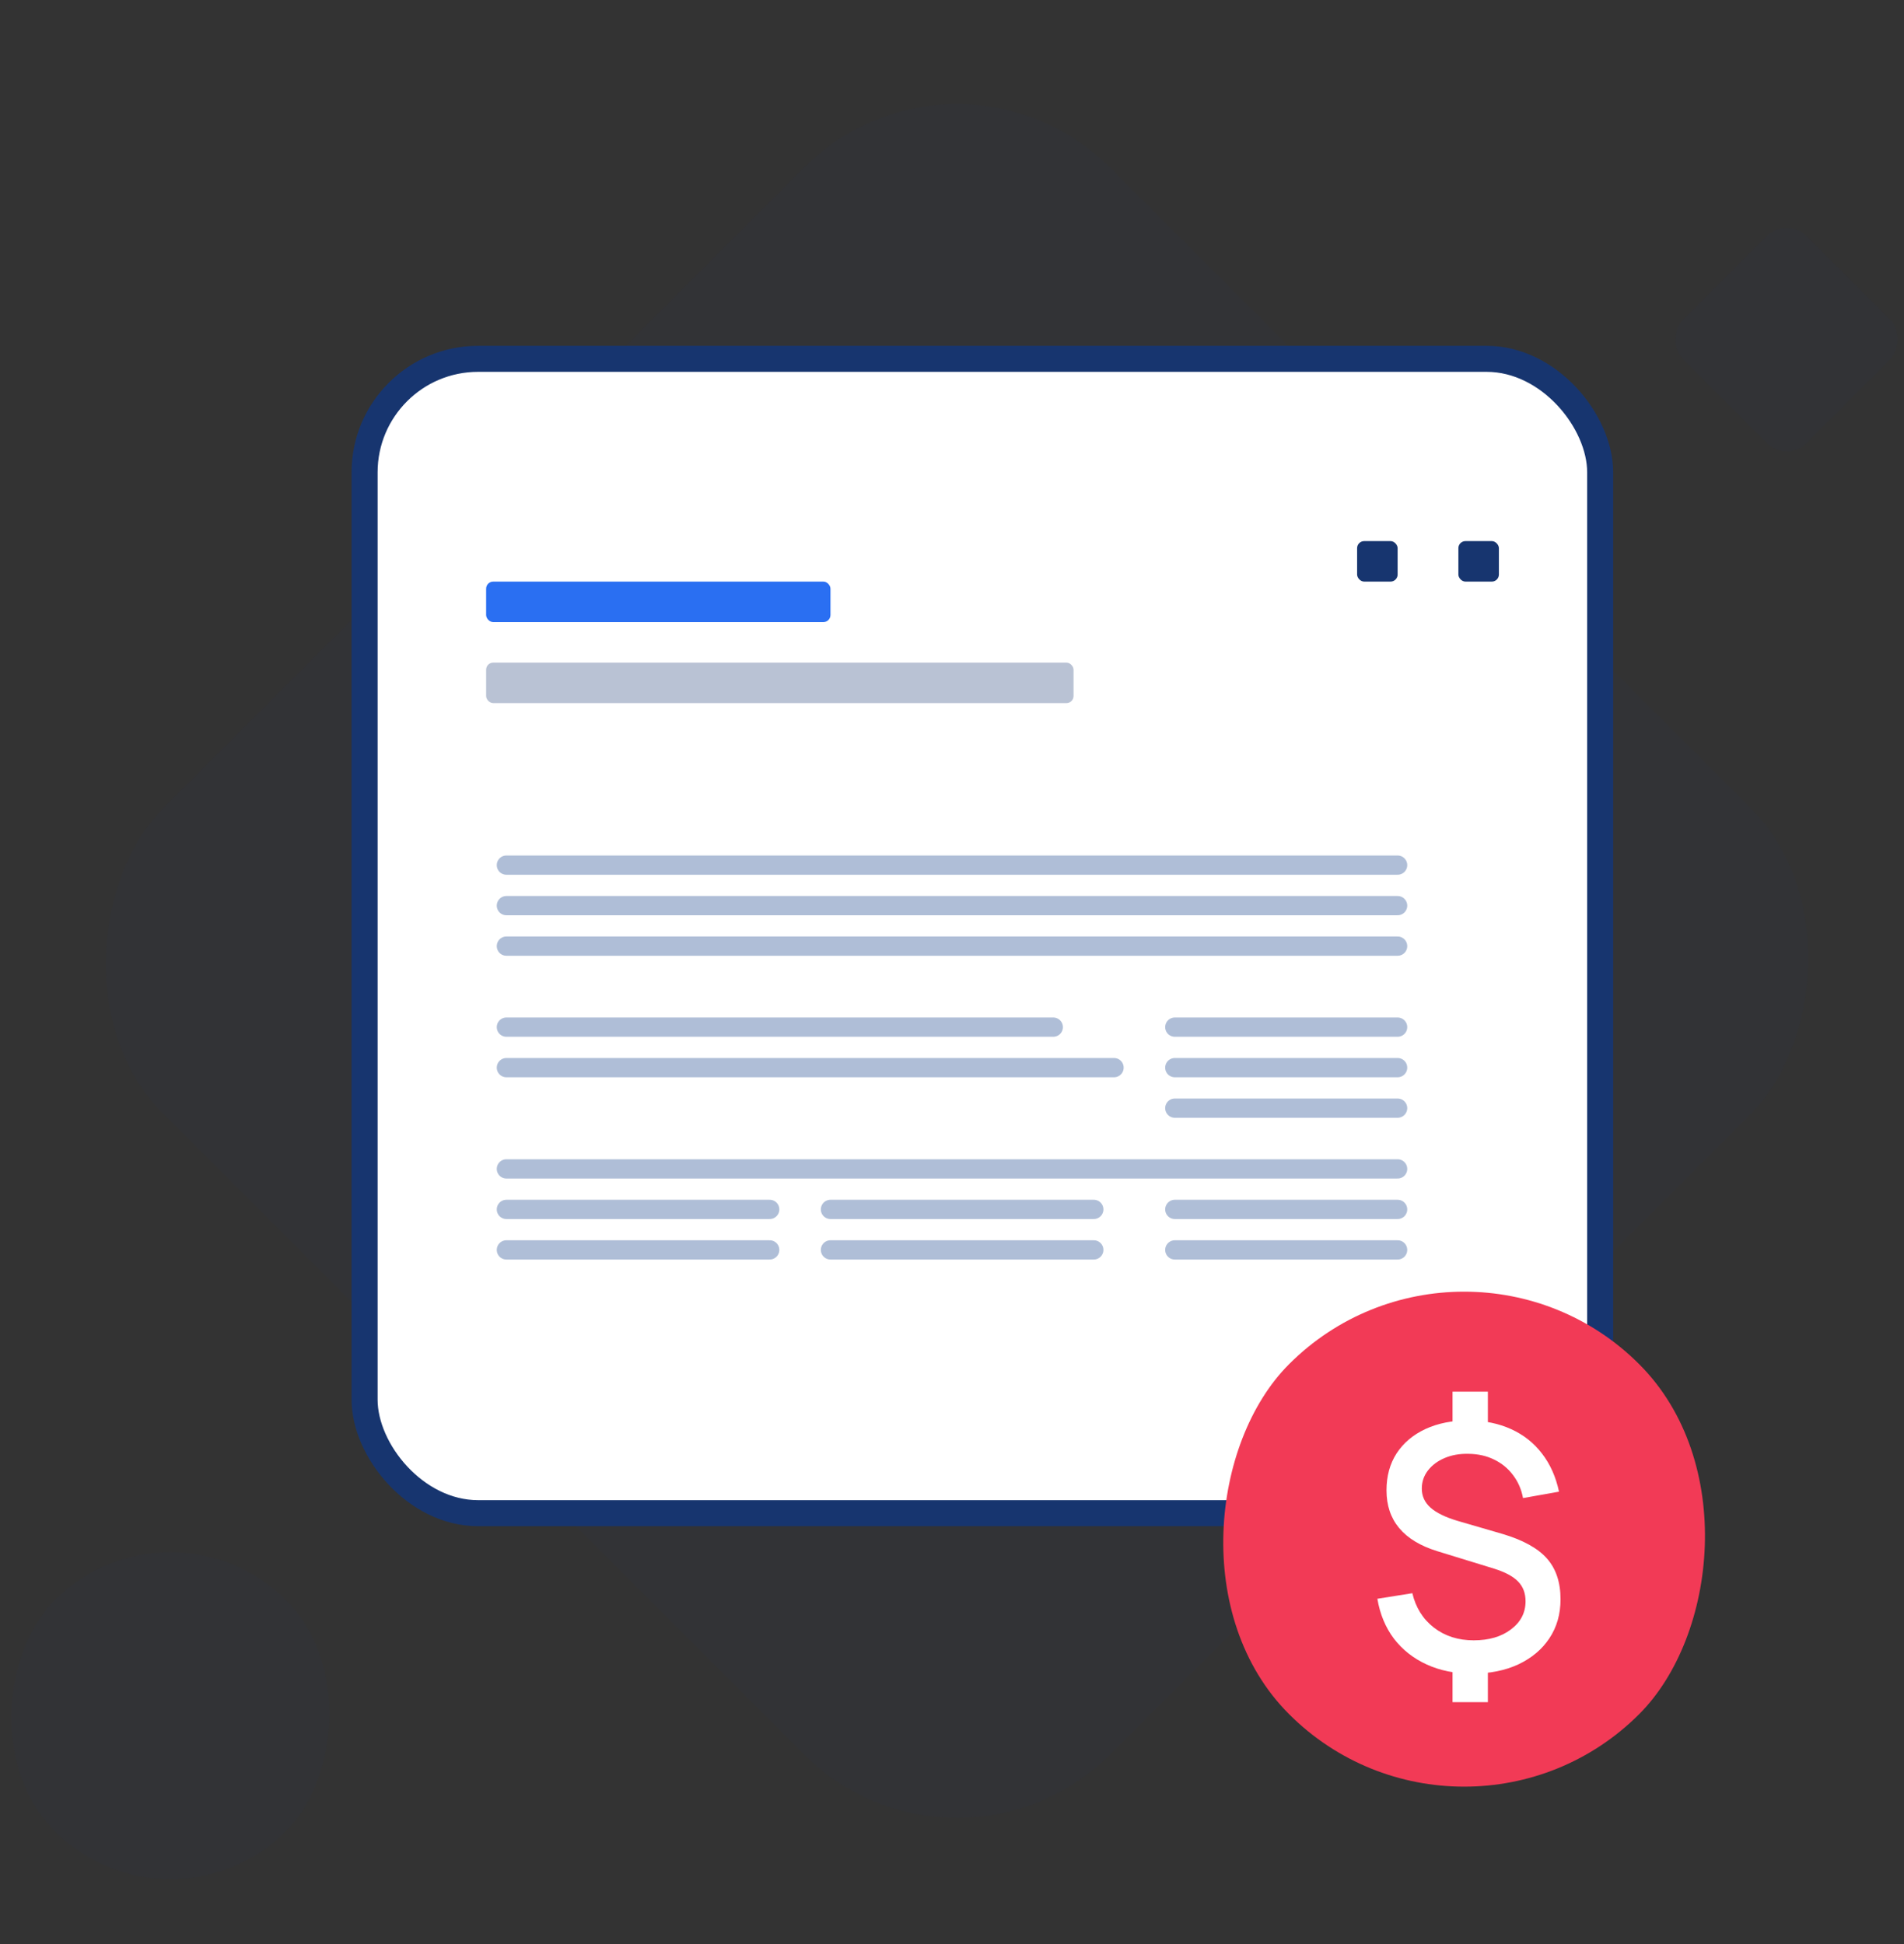
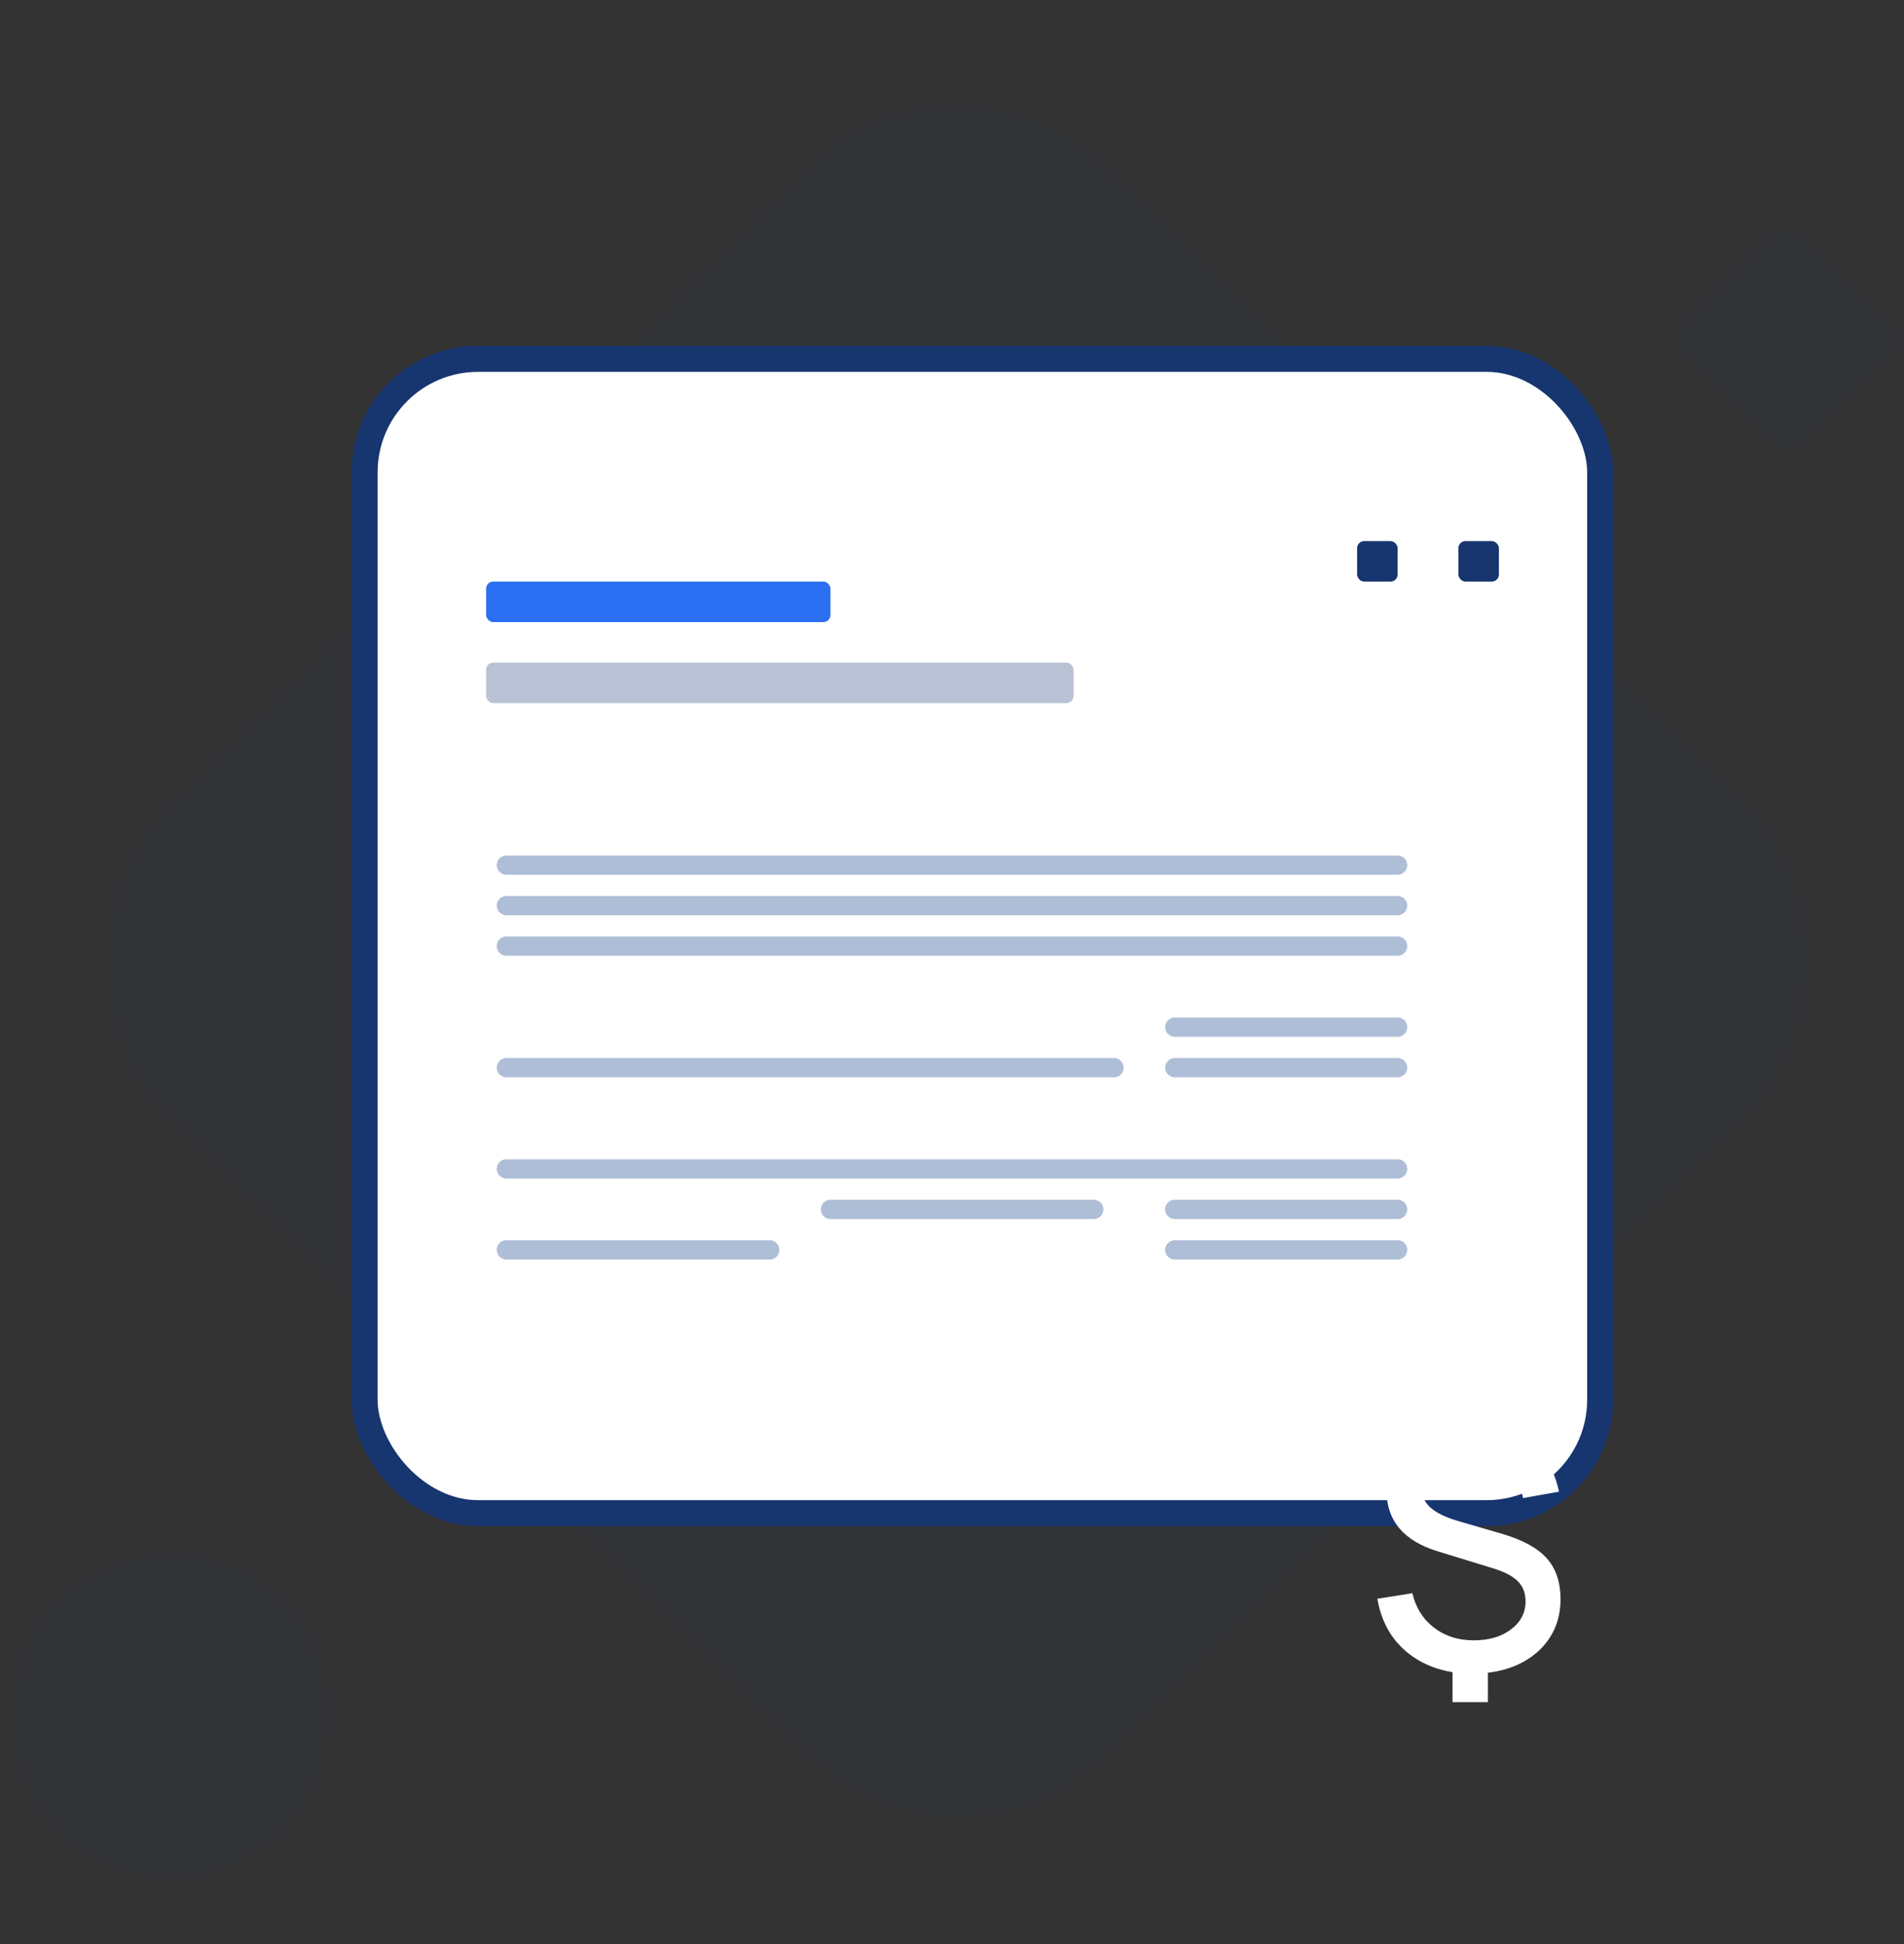
<svg xmlns="http://www.w3.org/2000/svg" width="94" height="96" viewBox="0 0 94 96" fill="none">
  <rect x="0" y="0" width="94" height="96" fill="#333333" stroke="none" />
  <rect opacity="0.05" x="88.207" y="10.67" width="8.618" height="8.618" rx="1.393" transform="rotate(45 88.207 10.67)" fill="#17356F" />
  <rect opacity="0.05" x="8.413" y="73.303" width="16.141" height="16.141" rx="8.071" transform="rotate(45 8.413 73.303)" fill="#17356F" />
  <rect opacity="0.05" x="47.247" y="0.719" width="66.093" height="66.093" rx="10.682" transform="rotate(45 47.247 0.719)" fill="#17356F" />
  <rect x="18" y="17.719" width="61" height="57" rx="5.605" fill="white" stroke="#17356F" stroke-width="1.285" />
  <path d="M46.705 67.266H44.906V68.332H46.653V69.18H44.906V70.914H44.02V66.418H46.705V67.266ZM47.351 66.418H48.237V70.914H47.351V66.418ZM49.956 70.066H51.671V70.914H49.069V66.418H49.956V70.066ZM53.061 70.066H54.956V70.914H52.174V66.418H54.923V67.266H53.061V68.223H54.763V69.058H53.061V70.066Z" fill="white" />
  <rect x="24" y="28.719" width="17" height="2" rx="0.35" fill="#2A6FF2" />
  <rect opacity="0.3" x="24" y="32.719" width="29" height="2" rx="0.35" fill="#17356F" />
  <rect x="72" y="26.719" width="2" height="2" rx="0.35" fill="#17356F" />
  <rect x="67" y="26.719" width="2" height="2" rx="0.35" fill="#17356F" />
-   <path d="M58 54.719L69 54.719" stroke="#AFBED7" stroke-width="0.951" stroke-linecap="round" />
  <path d="M25 52.719L55 52.719" stroke="#AFBED7" stroke-width="0.951" stroke-linecap="round" />
  <path d="M58 52.719L69 52.719" stroke="#AFBED7" stroke-width="0.951" stroke-linecap="round" />
  <path d="M58 50.719L69 50.719" stroke="#AFBED7" stroke-width="0.951" stroke-linecap="round" />
  <path d="M58 61.719L69 61.719" stroke="#AFBED7" stroke-width="0.951" stroke-linecap="round" />
  <path d="M58 59.719L69 59.719" stroke="#AFBED7" stroke-width="0.951" stroke-linecap="round" />
-   <path d="M41 61.719L54 61.719" stroke="#AFBED7" stroke-width="0.951" stroke-linecap="round" />
  <path d="M41 59.719L54 59.719" stroke="#AFBED7" stroke-width="0.951" stroke-linecap="round" />
  <path d="M25 61.719L38 61.719" stroke="#AFBED7" stroke-width="0.951" stroke-linecap="round" />
-   <path d="M25 59.719L38 59.719" stroke="#AFBED7" stroke-width="0.951" stroke-linecap="round" />
-   <path d="M25 50.719L52 50.719" stroke="#AFBED7" stroke-width="0.951" stroke-linecap="round" />
  <path d="M25 57.719L69 57.719" stroke="#AFBED7" stroke-width="0.951" stroke-linecap="round" />
  <path d="M25 46.719L69 46.719" stroke="#AFBED7" stroke-width="0.951" stroke-linecap="round" />
  <path d="M25 44.719L69 44.719" stroke="#AFBED7" stroke-width="0.951" stroke-linecap="round" />
  <path d="M25 42.719L69 42.719" stroke="#AFBED7" stroke-width="0.951" stroke-linecap="round" />
-   <rect x="72.283" y="58.719" width="24.442" height="24.442" rx="12.221" transform="rotate(45 72.283 58.719)" fill="#F23A56" />
  <path d="M71.712 84.052V82.1H73.456V84.052H71.712ZM71.712 70.679V68.719H73.456V70.679H71.712ZM72.672 82.642C71.837 82.642 71.092 82.492 70.436 82.191C69.78 81.891 69.24 81.466 68.817 80.915C68.4 80.359 68.128 79.703 68 78.946L69.727 78.671C69.894 79.383 70.25 79.95 70.795 80.373C71.34 80.79 71.993 80.998 72.755 80.998C73.511 80.998 74.126 80.818 74.599 80.456C75.077 80.095 75.316 79.633 75.316 79.071C75.316 78.671 75.194 78.346 74.949 78.095C74.71 77.845 74.318 77.634 73.773 77.461L70.953 76.594C69.285 76.076 68.451 75.075 68.451 73.591C68.451 72.89 68.617 72.281 68.951 71.764C69.29 71.246 69.766 70.846 70.377 70.562C70.989 70.279 71.704 70.137 72.521 70.137C73.306 70.148 74.001 70.293 74.607 70.571C75.219 70.849 75.725 71.249 76.125 71.772C76.531 72.295 76.812 72.923 76.968 73.657L75.191 73.974C75.113 73.546 74.949 73.168 74.699 72.84C74.454 72.512 74.143 72.256 73.764 72.072C73.392 71.889 72.972 71.794 72.505 71.789C72.065 71.778 71.671 71.847 71.32 71.997C70.975 72.142 70.7 72.348 70.494 72.615C70.294 72.876 70.194 73.173 70.194 73.507C70.194 73.874 70.336 74.186 70.619 74.441C70.903 74.697 71.351 74.917 71.963 75.1L74.173 75.743C75.185 76.043 75.917 76.446 76.367 76.952C76.818 77.459 77.043 78.131 77.043 78.971C77.043 79.705 76.859 80.348 76.492 80.898C76.131 81.443 75.622 81.871 74.966 82.183C74.309 82.489 73.545 82.642 72.672 82.642Z" fill="white" />
</svg>